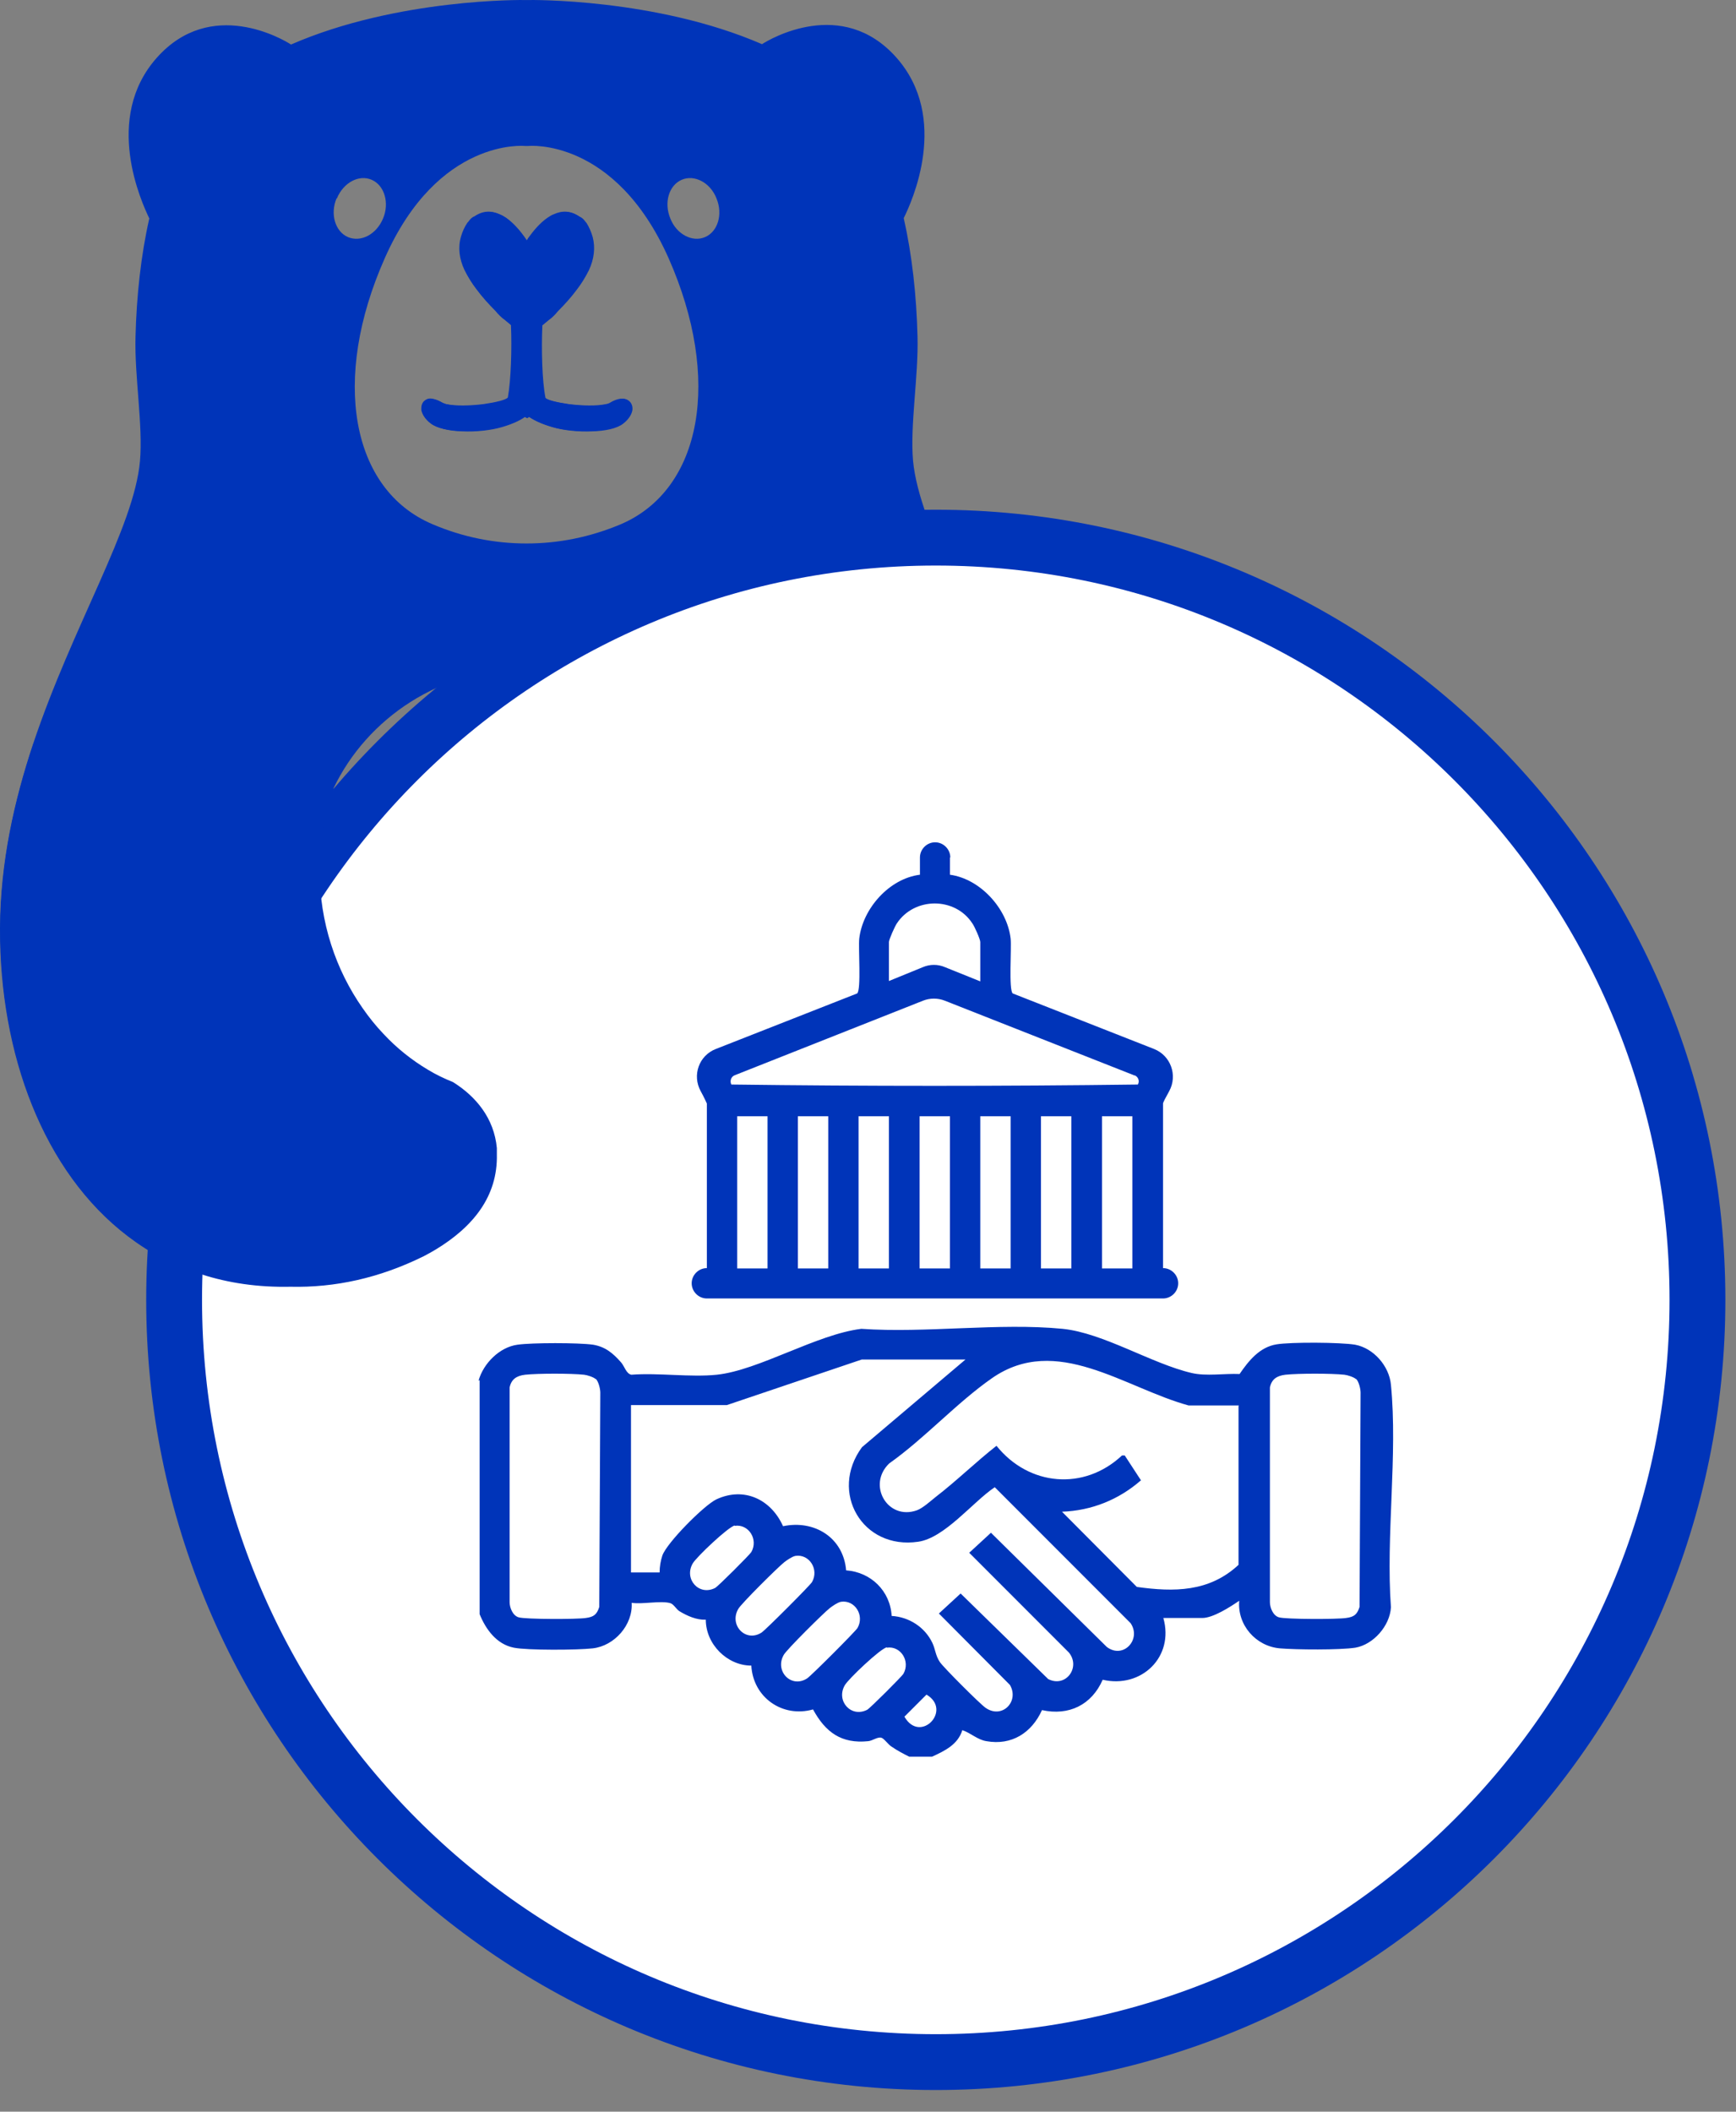
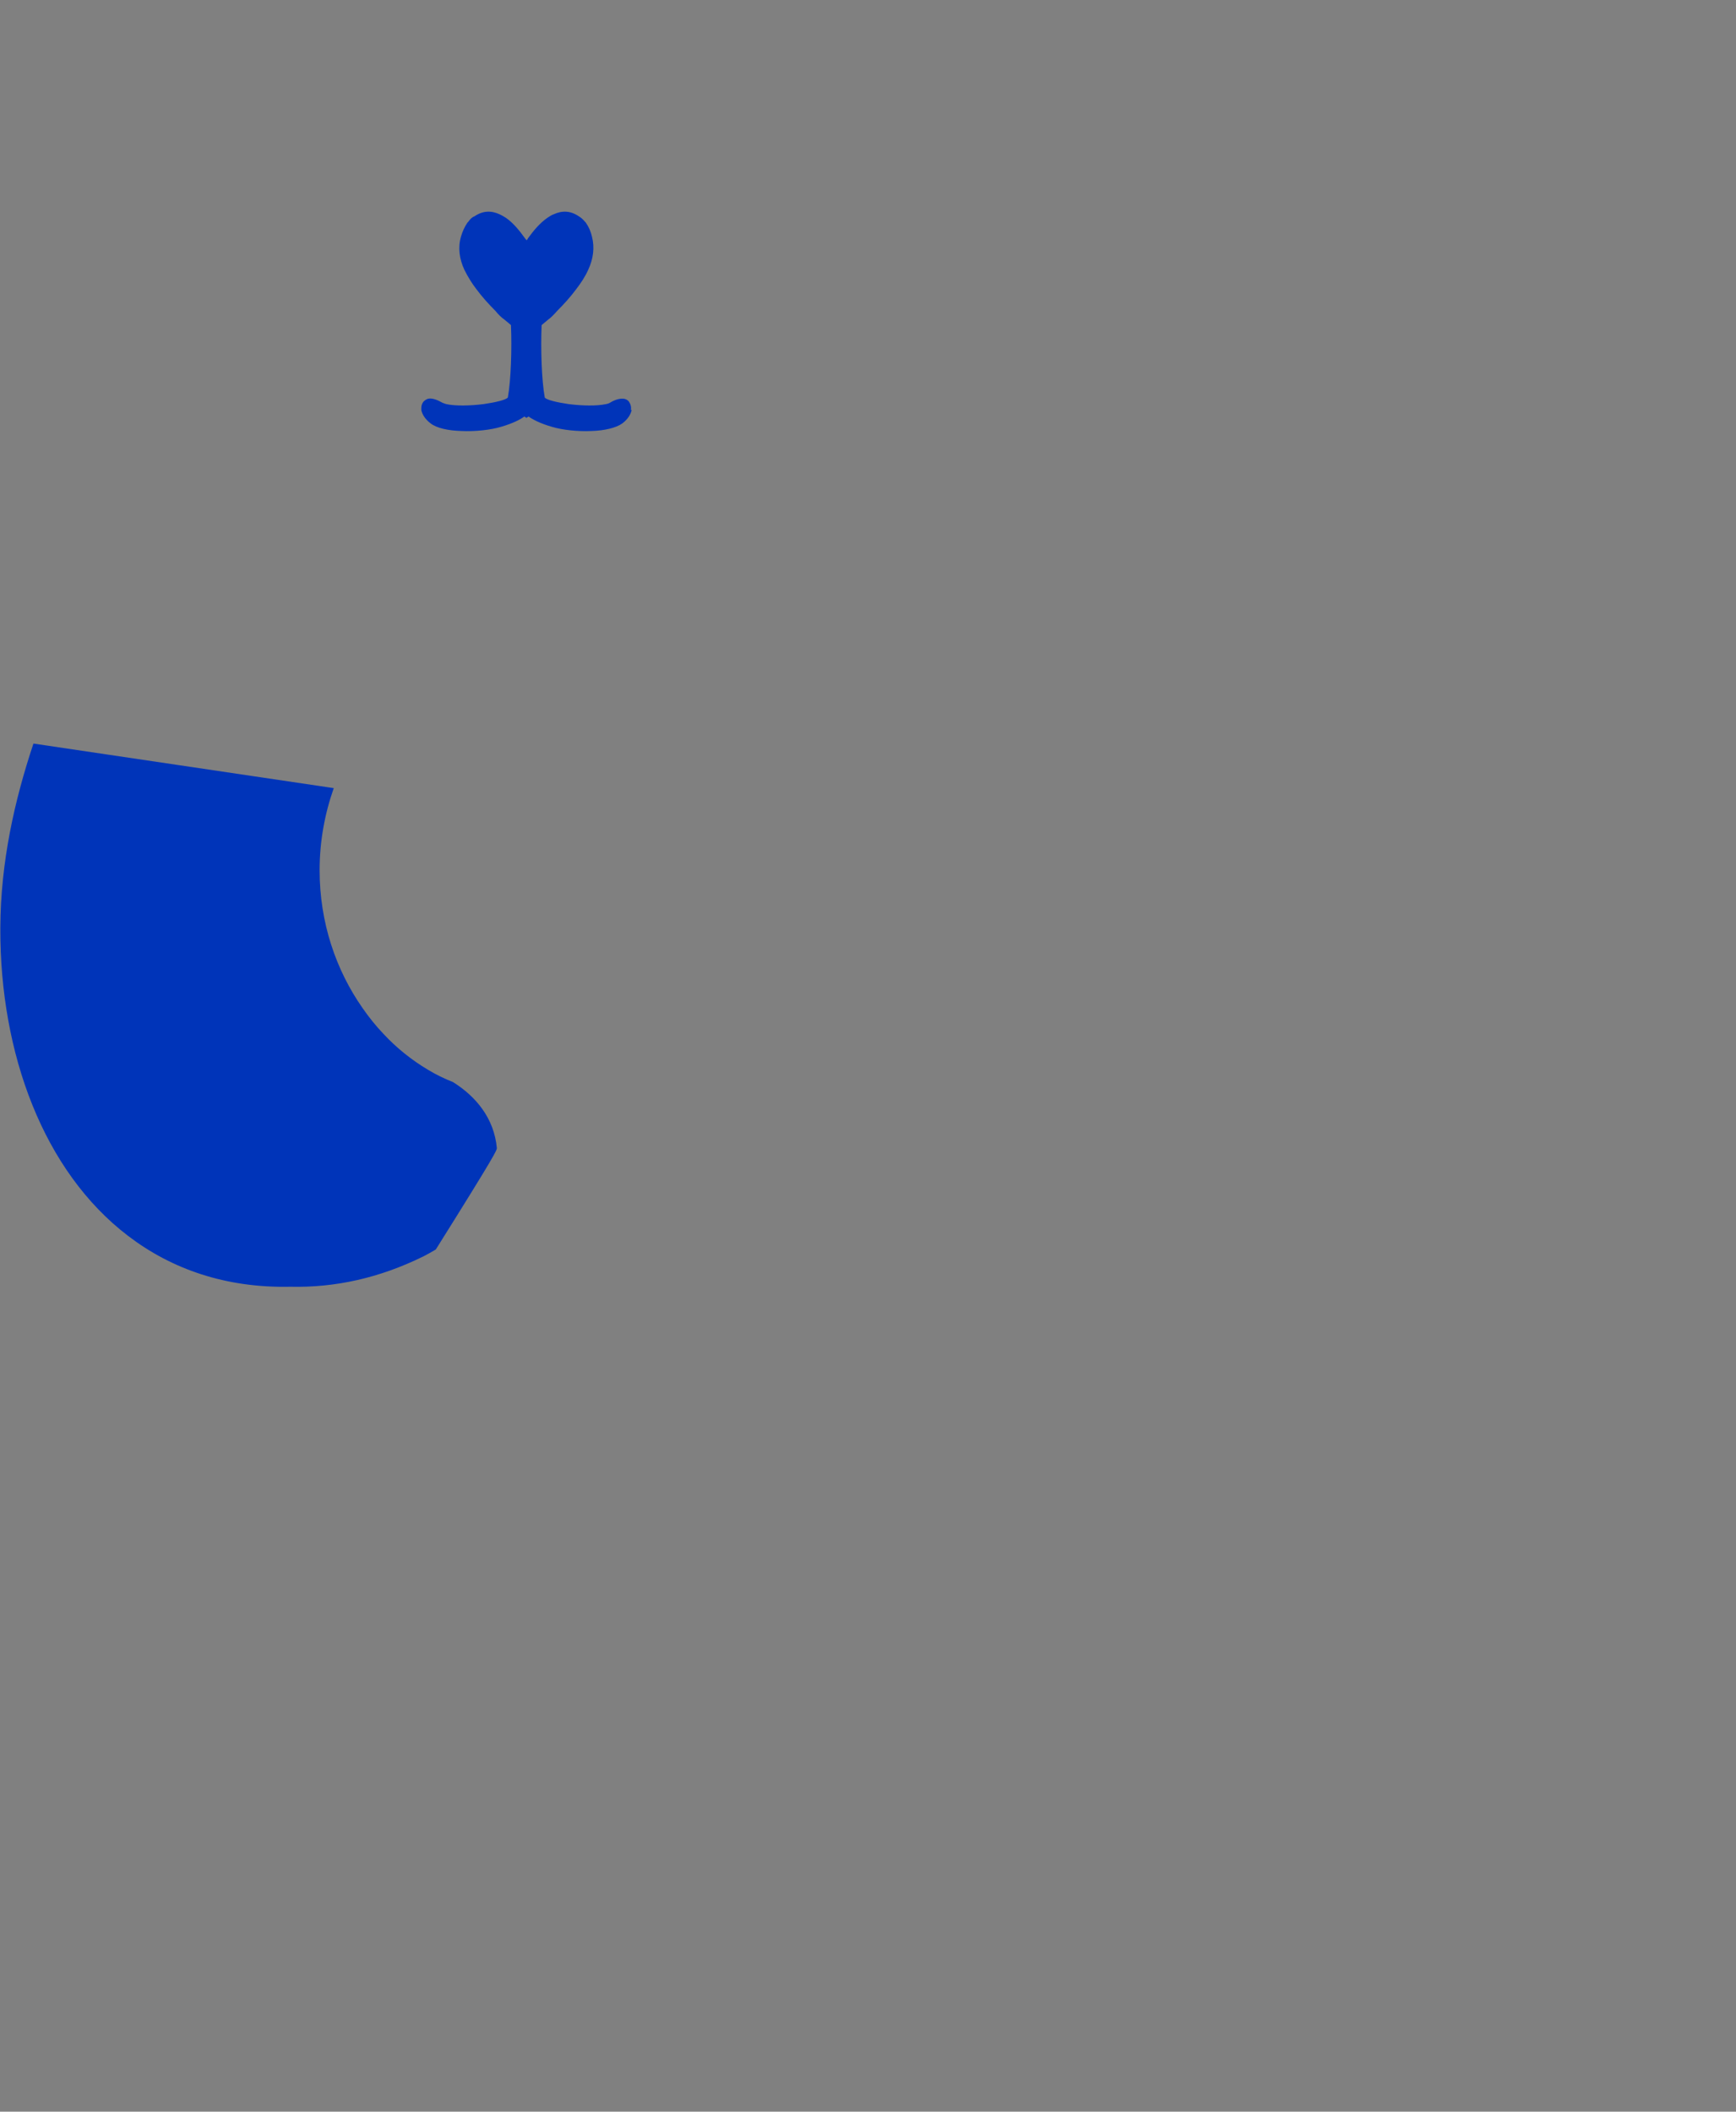
<svg xmlns="http://www.w3.org/2000/svg" width="74" height="90" viewBox="0 0 74 90" fill="none">
  <rect x="0" y="0" width="74" height="90" fill="#808080" stroke="none" />
-   <path d="M43.476 31.693C41.801 26.634 39.184 22.472 38.92 19.634C38.788 18.119 39.155 16.031 39.111 14.354C39.067 12.575 38.876 10.854 38.523 9.295C38.861 8.619 40.507 5.03 38.2 2.442C35.892 -0.146 32.82 1.662 32.482 1.883C27.941 -0.088 22.547 0.001 22.547 0.001H22.355C22.355 0.001 16.961 -0.088 12.405 1.898C12.067 1.677 8.995 -0.132 6.688 2.457C4.38 5.045 6.041 8.633 6.364 9.31C6.011 10.869 5.82 12.589 5.776 14.369C5.732 16.046 6.1 18.134 5.967 19.649C5.718 22.487 3.101 26.649 1.411 31.708C0.603 34.135 0.015 36.752 8.68048e-05 39.547C8.68048e-05 39.547 8.68048e-05 39.576 8.68048e-05 39.591C-0.015 44.914 1.837 49.944 5.453 52.694C7.305 54.106 9.612 54.915 12.361 54.856C14.272 54.9 16.153 54.488 18.034 53.562C18.211 53.474 18.387 53.371 18.563 53.268C20.136 52.312 21.209 51.018 21.165 49.209C21.165 49.12 21.165 49.032 21.165 48.944C21.047 47.679 20.283 46.753 19.298 46.135C18.931 45.988 18.563 45.812 18.225 45.606C17.535 45.194 16.888 44.679 16.329 44.076C16.006 43.738 15.712 43.37 15.447 42.988C14.301 41.355 13.61 39.326 13.61 37.105C13.61 35.87 13.831 34.693 14.213 33.605C15.653 30.59 18.799 28.487 22.458 28.487C26.118 28.487 29.264 30.59 30.704 33.62L43.476 31.708V31.693ZM29.058 7.663C29.602 7.427 30.278 7.78 30.542 8.457C30.821 9.133 30.601 9.869 30.057 10.104C29.513 10.339 28.837 9.986 28.573 9.31C28.293 8.633 28.514 7.898 29.058 7.663ZM22.355 6.221C22.355 6.221 22.4 6.221 22.444 6.221C22.503 6.221 22.532 6.221 22.532 6.221C22.532 6.221 26.206 5.854 28.499 11.001C30.777 16.148 29.925 20.855 26.471 22.34C25.148 22.899 23.796 23.163 22.444 23.163C21.091 23.163 19.739 22.899 18.431 22.34C14.963 20.869 14.11 16.163 16.403 11.001C18.681 5.854 22.37 6.221 22.37 6.221H22.355ZM14.36 8.457C14.639 7.78 15.3 7.427 15.844 7.663C16.388 7.898 16.609 8.648 16.329 9.31C16.05 9.986 15.389 10.339 14.83 10.104C14.286 9.869 14.066 9.119 14.345 8.457H14.36Z" fill="#0034B9" />
  <path d="M26.925 17.472C26.895 17.648 26.763 17.869 26.528 18.045C26.263 18.236 25.764 18.354 25.22 18.369C24.632 18.398 23.97 18.325 23.529 18.192C23.015 18.045 22.692 17.869 22.53 17.751C22.501 17.766 22.471 17.795 22.442 17.81C22.412 17.795 22.368 17.766 22.354 17.751C22.192 17.869 21.869 18.045 21.354 18.192C20.913 18.325 20.252 18.398 19.664 18.369C19.12 18.354 18.62 18.251 18.356 18.045C18.121 17.869 17.988 17.648 17.959 17.472C17.959 17.369 17.959 17.28 18.003 17.192C18.047 17.104 18.121 17.045 18.224 17.001C18.37 16.957 18.562 17.001 18.826 17.148C18.87 17.178 18.944 17.192 19.017 17.222C19.414 17.31 20.046 17.295 20.619 17.222C21.134 17.148 21.56 17.045 21.648 16.942C21.78 16.207 21.825 14.854 21.78 13.854C21.692 13.78 21.604 13.707 21.516 13.633C21.369 13.53 21.237 13.398 21.119 13.251C20.825 12.957 20.546 12.648 20.296 12.31C20.105 12.06 19.943 11.795 19.796 11.501C19.576 11.03 19.517 10.545 19.649 10.089C19.708 9.883 19.796 9.677 19.928 9.486L19.958 9.457C20.031 9.354 20.105 9.265 20.223 9.221C20.59 8.971 20.943 8.971 21.295 9.133C21.384 9.177 21.472 9.221 21.56 9.28C21.898 9.515 22.148 9.839 22.383 10.162C22.412 10.192 22.427 10.221 22.442 10.236C22.456 10.236 22.486 10.207 22.501 10.162C22.75 9.824 23 9.515 23.338 9.28C23.427 9.221 23.515 9.162 23.603 9.133C23.956 8.971 24.308 8.971 24.676 9.221C24.779 9.28 24.867 9.368 24.941 9.457L24.97 9.486C25.102 9.677 25.19 9.883 25.234 10.089C25.352 10.545 25.293 11.03 25.073 11.501C24.941 11.795 24.764 12.06 24.573 12.31C24.323 12.648 24.044 12.957 23.75 13.251C23.632 13.383 23.5 13.53 23.353 13.633C23.265 13.707 23.177 13.78 23.088 13.854C23.044 14.854 23.088 16.207 23.221 16.942C23.294 17.045 23.735 17.148 24.235 17.222C24.808 17.295 25.44 17.31 25.837 17.222C25.925 17.207 25.984 17.178 26.028 17.148C26.278 17.001 26.484 16.972 26.631 17.001C26.734 17.03 26.807 17.089 26.851 17.192C26.895 17.28 26.91 17.369 26.895 17.472H26.925Z" fill="#0034B9" />
-   <path d="M26.662 17.016C26.515 16.972 26.324 17.016 26.059 17.163C26.015 17.192 25.941 17.207 25.868 17.236C25.486 17.325 24.839 17.31 24.266 17.236C23.751 17.163 23.325 17.06 23.252 16.957C23.105 16.222 23.075 14.869 23.119 13.868C23.208 13.795 23.296 13.722 23.384 13.648C23.531 13.545 23.663 13.413 23.781 13.266C24.075 12.971 24.354 12.663 24.604 12.324C24.795 12.074 24.957 11.81 25.104 11.515C25.324 11.045 25.383 10.56 25.265 10.104C25.206 9.898 25.118 9.692 25.001 9.501L24.971 9.471C24.898 9.368 24.824 9.28 24.707 9.236C24.339 8.986 23.987 8.986 23.634 9.148C23.546 9.192 23.457 9.236 23.369 9.295C23.031 9.53 22.781 9.854 22.532 10.177C22.502 10.207 22.487 10.236 22.473 10.251C22.458 10.251 22.429 10.221 22.414 10.177C22.179 9.839 21.914 9.53 21.591 9.295C21.503 9.236 21.415 9.177 21.326 9.148C20.974 8.986 20.621 8.986 20.253 9.236C20.136 9.295 20.062 9.383 19.989 9.471L19.959 9.501C19.827 9.692 19.739 9.898 19.68 10.104C19.548 10.56 19.607 11.045 19.827 11.515C19.959 11.81 20.136 12.074 20.327 12.324C20.577 12.663 20.856 12.971 21.15 13.266C21.267 13.398 21.4 13.545 21.547 13.648C21.635 13.722 21.723 13.795 21.811 13.868C21.855 14.869 21.811 16.222 21.679 16.957C21.605 17.06 21.165 17.163 20.65 17.236C20.077 17.31 19.445 17.325 19.048 17.236C18.975 17.222 18.901 17.192 18.857 17.163C18.607 17.016 18.401 16.986 18.254 17.016C18.152 17.045 18.078 17.104 18.034 17.207C17.99 17.295 17.975 17.383 17.99 17.486C18.019 17.663 18.152 17.883 18.387 18.06C18.651 18.251 19.151 18.369 19.695 18.383C20.283 18.413 20.929 18.339 21.385 18.207C21.899 18.06 22.223 17.883 22.384 17.766C22.414 17.78 22.443 17.81 22.473 17.825C22.502 17.81 22.546 17.78 22.561 17.766C22.723 17.883 23.046 18.06 23.56 18.207C24.001 18.339 24.663 18.413 25.251 18.383C25.794 18.369 26.294 18.266 26.559 18.06C26.794 17.883 26.926 17.663 26.956 17.486C26.97 17.383 26.956 17.295 26.912 17.207C26.867 17.119 26.794 17.06 26.691 17.016H26.662Z" fill="#0034B9" />
-   <path d="M72.357 55.4C72.357 37.458 57.821 22.914 39.889 22.914C21.958 22.914 7.422 37.458 7.422 55.4C7.422 73.342 21.958 87.887 39.889 87.887C57.821 87.887 72.357 73.342 72.357 55.4Z" fill="white" stroke="#0034B9" stroke-width="2.38" stroke-miterlimit="10" />
-   <path d="M1.425 31.693C0.616 34.12 0.028 36.737 0.014 39.532C0.014 39.532 0.014 39.561 0.014 39.576C-0.001 44.899 1.851 49.929 5.467 52.679C7.319 54.091 9.626 54.9 12.375 54.841C14.285 54.885 16.167 54.473 18.048 53.547C18.224 53.459 18.401 53.356 18.577 53.253C20.15 52.297 21.223 51.003 21.179 49.194C21.179 49.105 21.179 49.017 21.179 48.929C21.061 47.664 20.297 46.738 19.312 46.12C18.945 45.973 18.577 45.797 18.239 45.591C17.548 45.179 16.902 44.664 16.343 44.061C16.02 43.723 15.726 43.355 15.461 42.973C14.315 41.34 13.624 39.311 13.624 37.09C13.624 35.855 13.844 34.678 14.227 33.59L1.439 31.693H1.425Z" fill="#0034B9" />
-   <path d="M20.4 58.841C20.606 58.105 21.297 57.414 22.061 57.311C22.693 57.223 24.648 57.223 25.28 57.311C25.809 57.4 26.133 57.679 26.471 58.061C26.618 58.223 26.691 58.547 26.912 58.591C28.073 58.502 29.425 58.708 30.557 58.591C32.35 58.4 34.804 56.87 36.715 56.635C39.478 56.826 42.579 56.37 45.298 56.635C47.033 56.811 49.091 58.12 50.795 58.517C51.413 58.664 52.192 58.532 52.839 58.561C53.221 58.002 53.691 57.414 54.411 57.297C55.029 57.194 57.145 57.208 57.762 57.311C58.556 57.458 59.217 58.223 59.291 59.017C59.585 62.003 59.07 65.473 59.291 68.503C59.247 69.297 58.541 70.091 57.777 70.224C57.116 70.327 55.249 70.312 54.558 70.253C53.529 70.165 52.736 69.253 52.824 68.224C52.442 68.488 51.707 68.959 51.251 68.959H49.59C50.061 70.621 48.65 71.974 47.004 71.591C46.533 72.665 45.563 73.136 44.417 72.885C43.976 73.856 43.123 74.4 42.05 74.209C41.668 74.15 41.374 73.856 41.021 73.739C40.83 74.356 40.272 74.621 39.728 74.871H38.758C38.493 74.739 38.244 74.606 38.008 74.444C37.861 74.356 37.685 74.091 37.568 74.062C37.406 74.018 37.185 74.194 37.009 74.209C35.862 74.327 35.186 73.827 34.657 72.856C33.349 73.224 32.1 72.341 32.026 70.988C30.997 70.988 30.086 70.077 30.086 69.032C29.689 69.047 29.293 68.871 28.954 68.665C28.822 68.576 28.719 68.371 28.572 68.326C28.161 68.209 27.382 68.385 26.926 68.312C26.985 69.253 26.191 70.15 25.265 70.253C24.633 70.327 22.473 70.341 21.9 70.224C21.165 70.077 20.709 69.444 20.445 68.797V58.826L20.4 58.841ZM41.139 57.944H36.73L30.983 59.885H26.897V67.018H28.117C28.117 66.768 28.161 66.518 28.234 66.297C28.425 65.753 30.013 64.15 30.542 63.9C31.718 63.356 32.864 63.9 33.379 65.047C34.716 64.767 35.951 65.532 36.068 66.929C37.127 67.003 37.95 67.812 38.008 68.871C38.743 68.915 39.419 69.341 39.743 70.018C39.875 70.297 39.875 70.562 40.066 70.841C40.242 71.091 41.756 72.606 42.006 72.783C42.712 73.283 43.461 72.518 43.05 71.812L40.022 68.768L40.948 67.915L44.681 71.562C45.431 71.944 46.078 71.062 45.563 70.43L41.315 66.179L42.241 65.326L47.18 70.194C47.885 70.724 48.664 69.871 48.194 69.18L42.403 63.385C41.462 64.017 40.272 65.547 39.14 65.709C36.759 66.062 35.333 63.591 36.744 61.679L41.154 57.944H41.139ZM52.809 59.9H50.663C47.929 59.15 45.034 56.826 42.285 58.738C40.786 59.782 39.405 61.312 37.906 62.37C36.95 63.282 37.832 64.812 39.081 64.37C39.331 64.282 39.669 63.973 39.89 63.797C40.786 63.106 41.595 62.312 42.477 61.62C43.858 63.341 46.21 63.547 47.827 62.032H47.944L48.635 63.091C47.694 63.914 46.533 64.385 45.269 64.429L48.459 67.635C50.046 67.856 51.545 67.856 52.794 66.694V59.929L52.809 59.9ZM25.398 58.782C25.309 58.694 25.03 58.605 24.898 58.591C24.339 58.532 22.943 58.532 22.385 58.591C22.017 58.635 21.797 58.782 21.723 59.135V68.282C21.723 68.518 21.855 68.856 22.105 68.93C22.385 69.018 24.604 69.018 24.971 68.959C25.309 68.915 25.442 68.812 25.545 68.488L25.589 59.355C25.589 59.194 25.515 58.885 25.398 58.767V58.782ZM57.806 58.782C57.718 58.694 57.439 58.605 57.307 58.591C56.748 58.532 55.352 58.532 54.793 58.591C54.426 58.635 54.205 58.782 54.132 59.135V68.282C54.132 68.518 54.264 68.856 54.514 68.93C54.793 69.018 57.013 69.018 57.38 68.959C57.718 68.915 57.85 68.812 57.953 68.488L57.997 59.355C57.997 59.194 57.924 58.885 57.806 58.767V58.782ZM31.321 65.017C31.056 65.062 29.675 66.371 29.528 66.635C29.146 67.297 29.792 68.032 30.483 67.679C30.601 67.621 31.953 66.268 32.026 66.15C32.335 65.606 31.909 64.944 31.321 65.032V65.017ZM33.908 66.312C33.761 66.341 33.555 66.488 33.437 66.576C33.173 66.782 31.585 68.356 31.468 68.576C31.071 69.268 31.791 70.018 32.467 69.577C32.644 69.459 34.525 67.576 34.613 67.429C34.922 66.885 34.496 66.224 33.908 66.312ZM35.848 68.268C35.701 68.297 35.495 68.444 35.377 68.532C35.113 68.738 33.526 70.312 33.408 70.532C33.011 71.224 33.731 71.974 34.407 71.532C34.584 71.415 36.465 69.532 36.553 69.385C36.862 68.841 36.436 68.179 35.848 68.268ZM37.803 70.209C37.538 70.253 36.157 71.562 36.01 71.827C35.627 72.489 36.274 73.224 36.965 72.871C37.082 72.812 38.435 71.459 38.508 71.341C38.817 70.797 38.391 70.135 37.803 70.224V70.209ZM39.493 72.224L38.552 73.165C39.228 74.341 40.61 72.885 39.493 72.224Z" fill="#0034B9" />
-   <path d="M40.493 36.546V37.281C41.786 37.458 42.933 38.723 43.08 40.002C43.124 40.414 42.992 42.179 43.168 42.34L49.194 44.708C49.9 44.988 50.208 45.826 49.841 46.502C49.694 46.767 49.576 46.988 49.576 47.032V54.047C49.929 54.047 50.223 54.341 50.223 54.694C50.223 55.047 49.929 55.341 49.576 55.341H30.131C29.778 55.341 29.484 55.047 29.484 54.694C29.484 54.341 29.778 54.047 30.131 54.047V47.032C30.131 47.032 30.014 46.767 29.866 46.502C29.499 45.826 29.793 44.988 30.513 44.708L36.539 42.34C36.716 42.179 36.583 40.414 36.627 40.002C36.775 38.723 37.906 37.443 39.214 37.281V36.546C39.214 36.193 39.508 35.899 39.861 35.899C40.214 35.899 40.508 36.193 40.508 36.546H40.493ZM41.786 41.811V40.149C41.786 40.032 41.537 39.473 41.448 39.355C40.714 38.223 38.979 38.223 38.23 39.355C38.141 39.487 37.892 40.046 37.892 40.149V41.811L39.332 41.223C39.641 41.09 39.979 41.09 40.287 41.223L41.786 41.826V41.811ZM48.371 45.841L40.273 42.649C39.979 42.532 39.641 42.532 39.347 42.649L31.322 45.826C31.16 45.885 31.101 46.076 31.175 46.223C36.936 46.297 42.742 46.297 48.503 46.223C48.592 46.076 48.518 45.885 48.356 45.826L48.371 45.841ZM32.718 47.576H31.424V54.062H32.718V47.576ZM35.305 47.576H34.011V54.062H35.305V47.576ZM37.892 47.576H36.598V54.062H37.892V47.576ZM40.493 47.576H39.2V54.062H40.493V47.576ZM41.786 47.576V54.062H43.08V47.576H41.786ZM44.373 47.576V54.062H45.667V47.576H44.373ZM46.975 47.576V54.062H48.268V47.576H46.975Z" fill="#0034B9" />
+   <path d="M1.425 31.693C0.616 34.12 0.028 36.737 0.014 39.532C0.014 39.532 0.014 39.561 0.014 39.576C-0.001 44.899 1.851 49.929 5.467 52.679C7.319 54.091 9.626 54.9 12.375 54.841C14.285 54.885 16.167 54.473 18.048 53.547C18.224 53.459 18.401 53.356 18.577 53.253C21.179 49.105 21.179 49.017 21.179 48.929C21.061 47.664 20.297 46.738 19.312 46.12C18.945 45.973 18.577 45.797 18.239 45.591C17.548 45.179 16.902 44.664 16.343 44.061C16.02 43.723 15.726 43.355 15.461 42.973C14.315 41.34 13.624 39.311 13.624 37.09C13.624 35.855 13.844 34.678 14.227 33.59L1.439 31.693H1.425Z" fill="#0034B9" />
</svg>